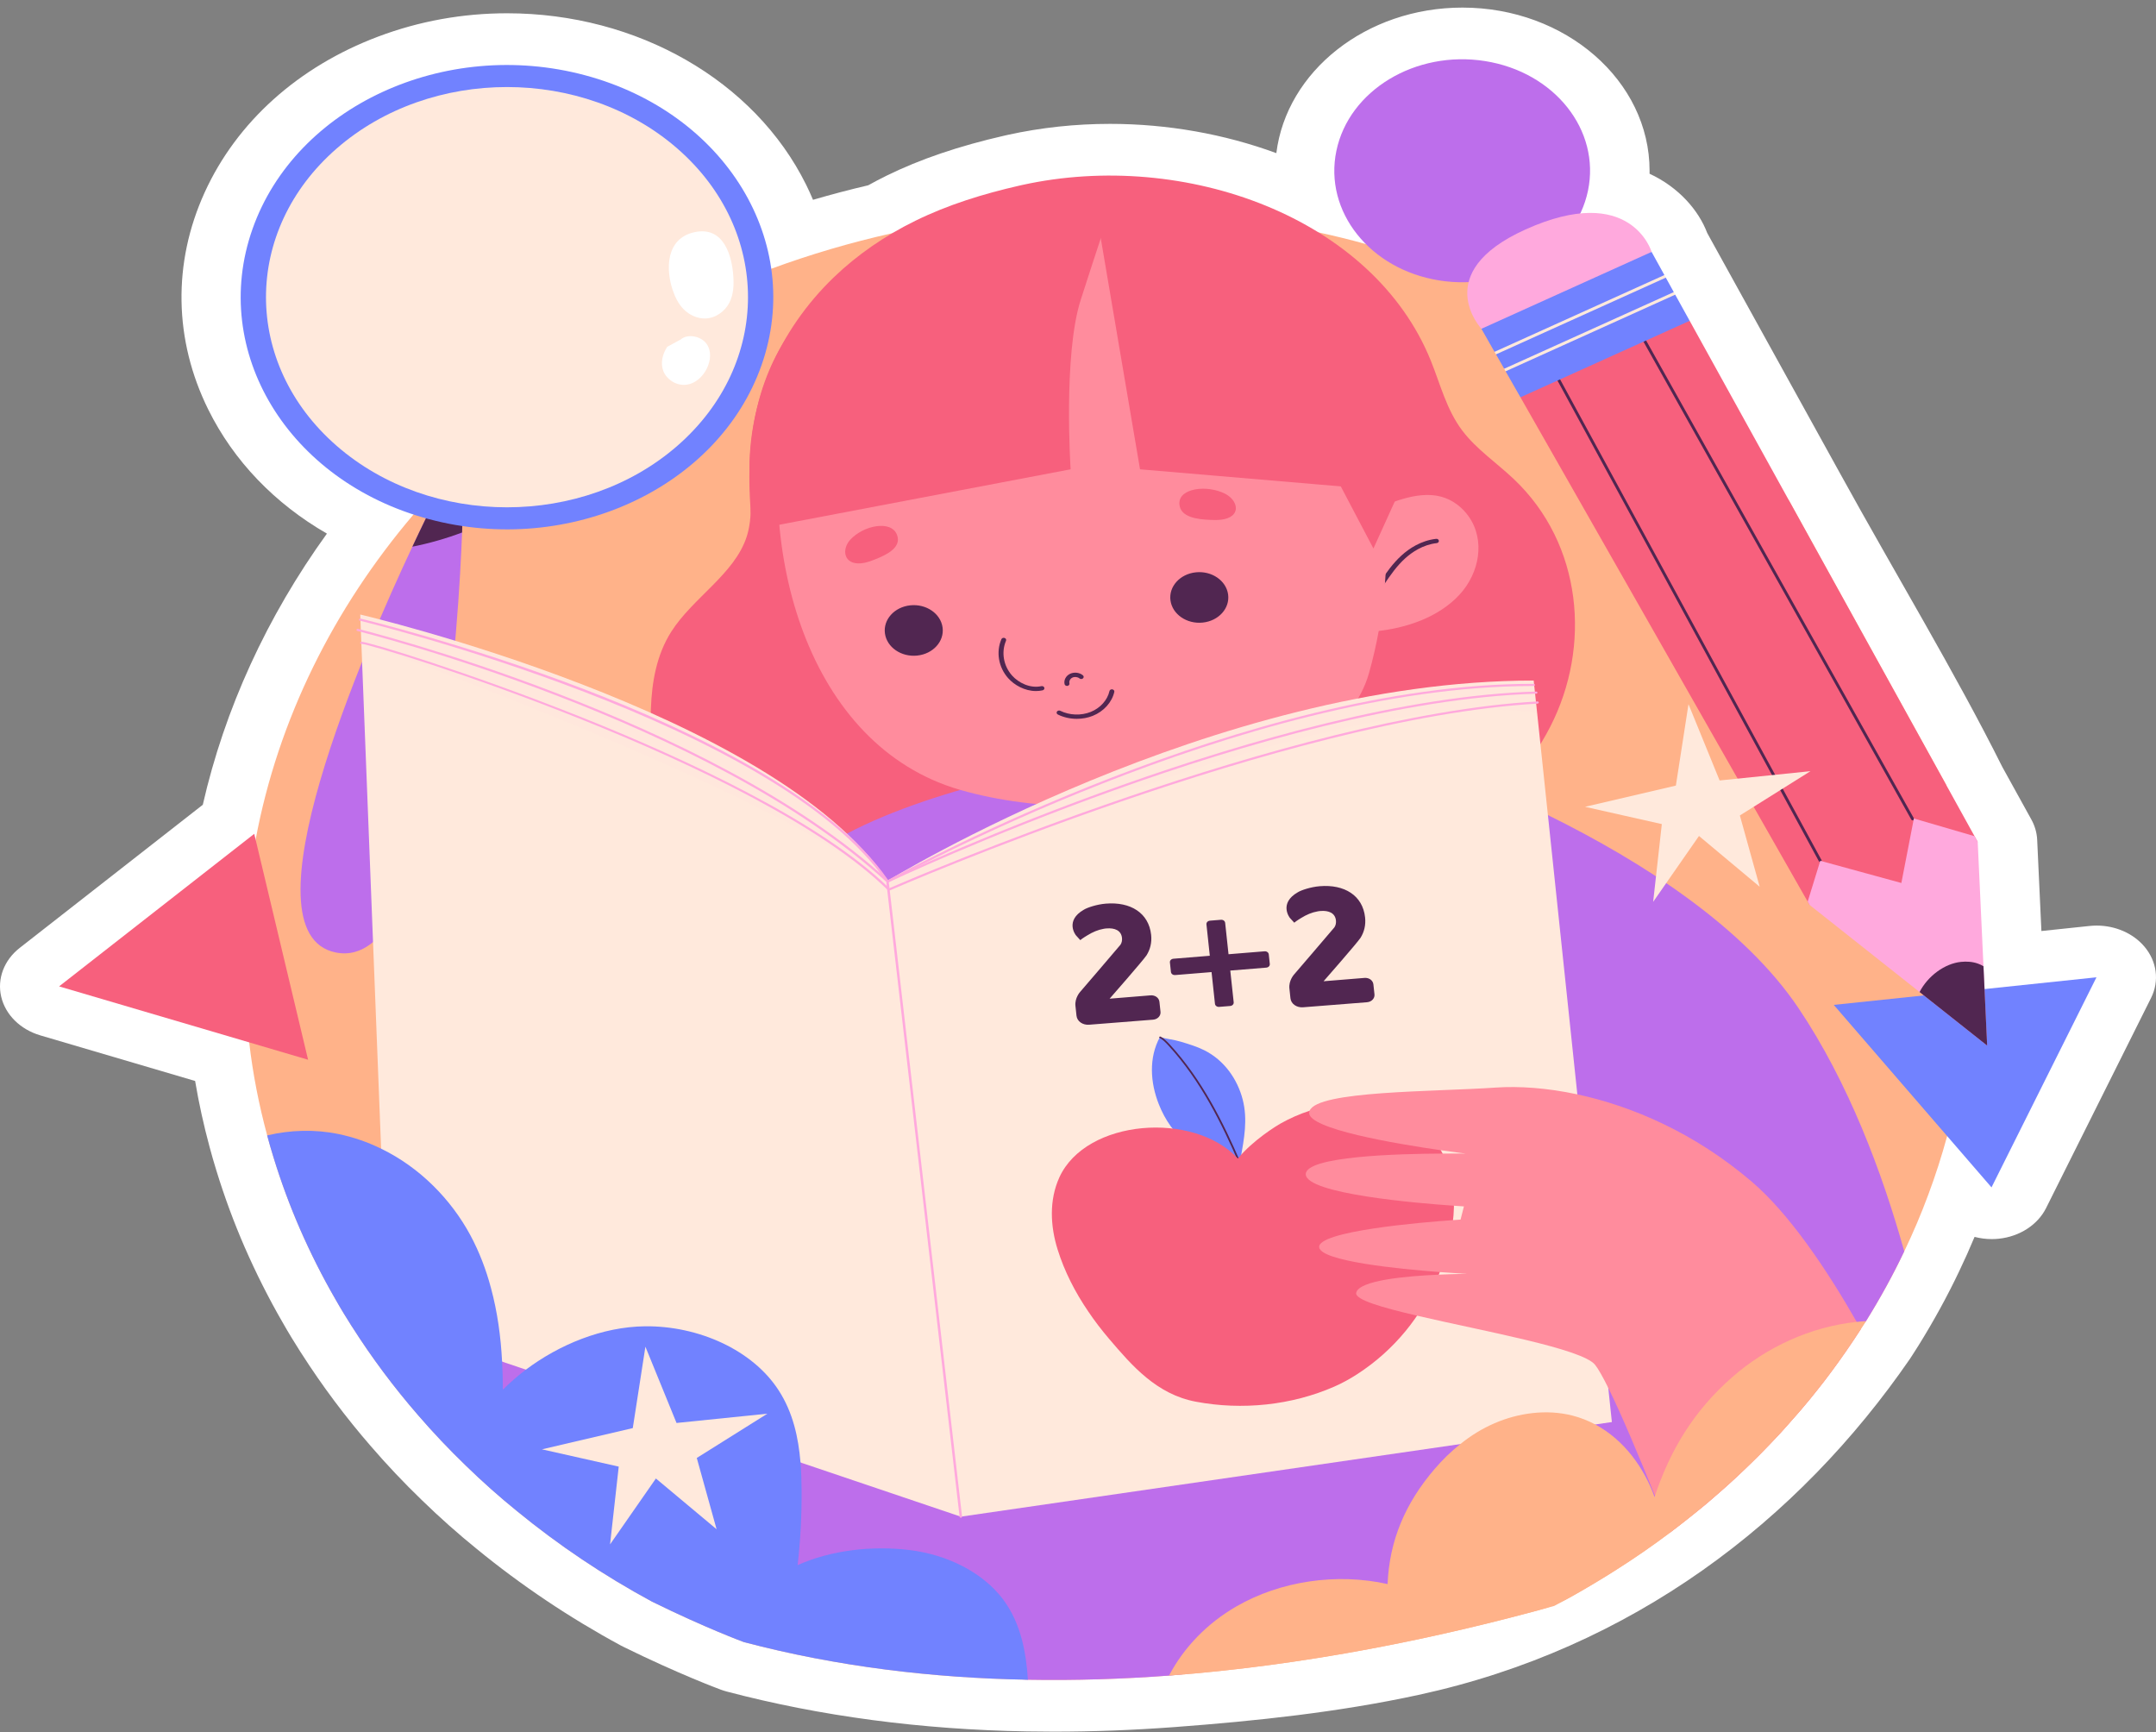
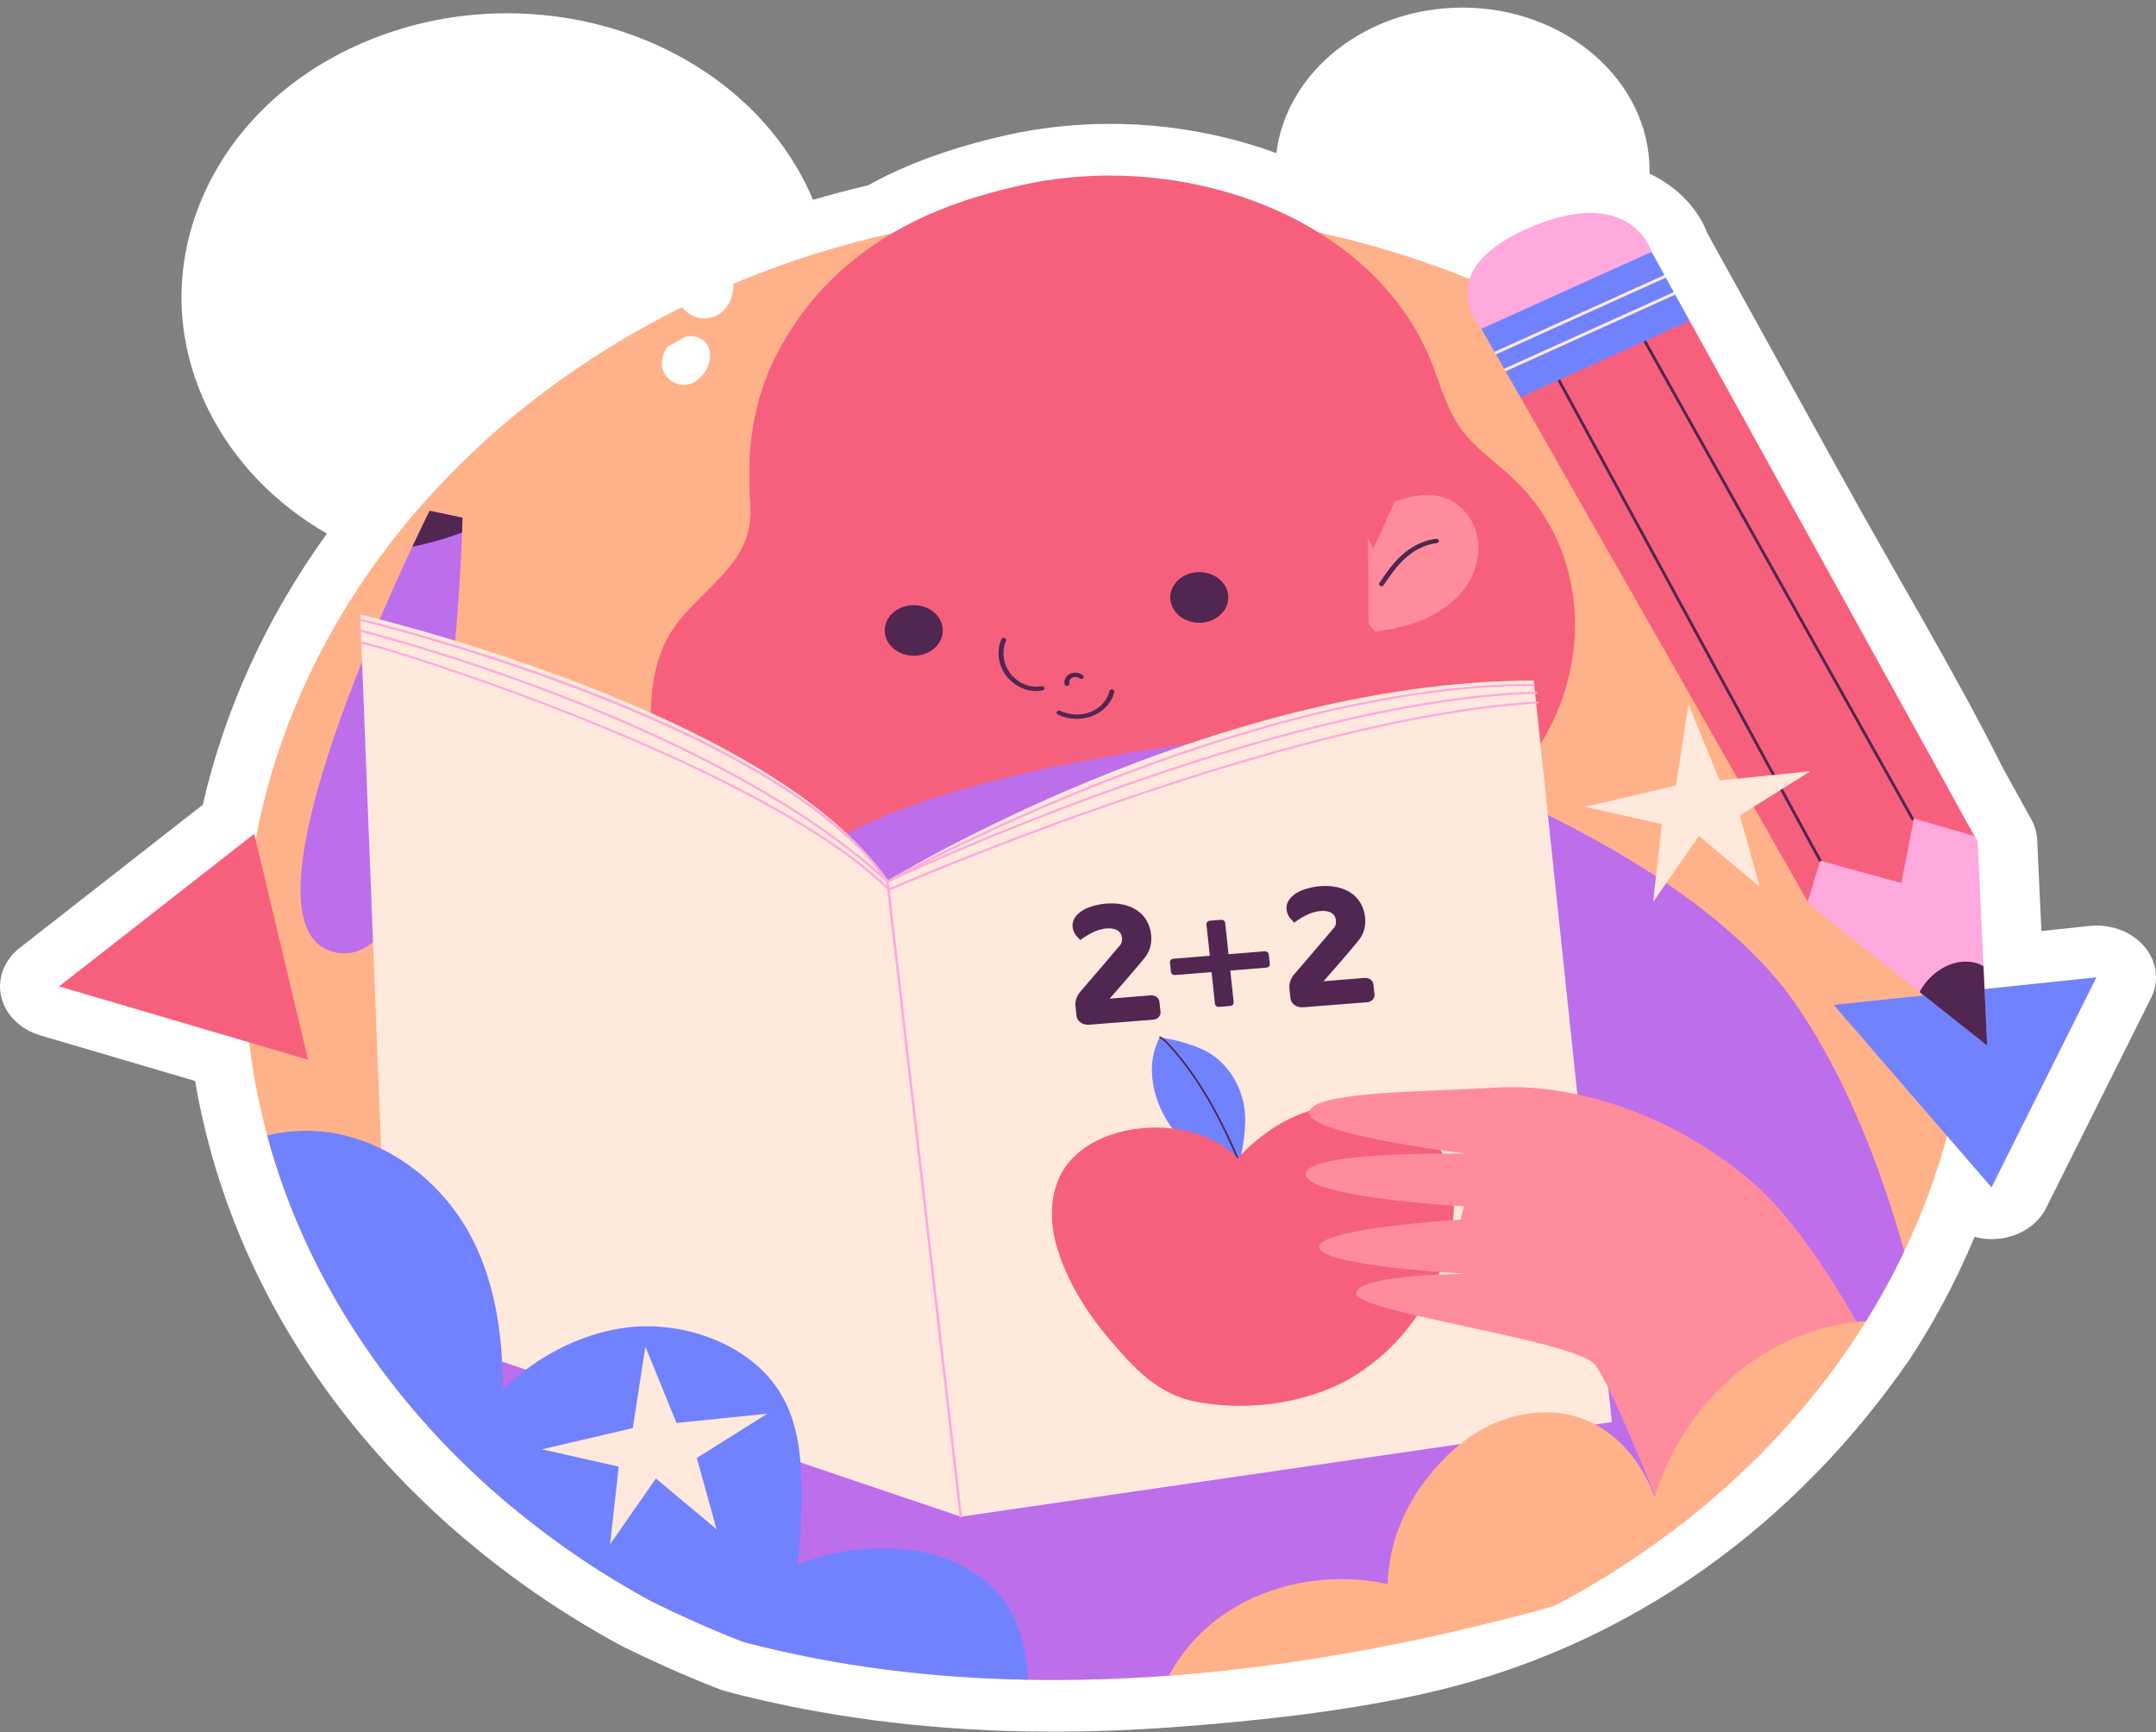
<svg xmlns="http://www.w3.org/2000/svg" width="417" height="335" viewBox="0 0 417 335" fill="none">
  <rect x="0" y="0" width="417" height="335" fill="#808080" stroke="none" />
  <path d="M203.868 334.87C202.121 334.87 200.372 334.854 198.621 334.822C178.157 334.468 158.624 331.875 140.575 327.113C140.184 327.01 139.802 326.889 139.426 326.75C139.095 326.628 131.236 323.712 120.705 318.526C120.474 318.418 120.251 318.304 120.039 318.188C110.147 312.836 100.775 306.552 92.186 299.512C88.629 296.637 85.055 293.46 81.618 290.119C78.177 286.801 74.851 283.288 71.761 279.707C66.853 274.06 62.314 267.996 58.294 261.708C58.219 261.599 58.147 261.491 58.078 261.381C57.1 259.838 55.822 257.791 54.609 255.638C52.007 251.135 49.544 246.256 47.345 241.229C45.252 236.429 43.41 231.438 41.858 226.382C41.399 224.921 40.964 223.39 40.551 221.859C39.397 217.597 38.456 213.305 37.739 209.039L7.8 200.221C3.935 199.083 1.055 196.242 0.235 192.759C-0.586 189.277 0.777 185.676 3.814 183.302L39.224 155.626C43.449 137.097 51.637 119.236 63.231 103.19C53.148 97.382 45.214 89.154 40.296 79.225C33.629 65.764 33.375 50.845 39.581 37.218C45.784 23.59 57.706 12.886 73.148 7.073C81.093 4.083 89.483 2.567 98.078 2.567C123.238 2.567 145.94 15.577 155.911 35.712C156.389 36.677 156.835 37.654 157.247 38.64C160.768 37.609 164.332 36.672 167.921 35.833C169.095 35.18 170.275 34.561 171.447 33.986C177.996 30.772 185.474 28.232 194.309 26.219L194.904 26.085C201.349 24.667 207.988 23.954 214.69 23.954C225.801 23.954 236.816 25.92 246.862 29.614C248.819 13.811 264.212 1.468 282.851 1.468C302.811 1.468 319.051 15.625 319.051 33.026C319.051 33.215 319.05 33.405 319.046 33.594C324.719 36.233 328.539 40.672 330.206 45.072L355.922 91.598C366.398 110.64 378.168 130.079 387.273 148.307L392.889 158.471C393.571 159.702 393.955 161.043 394.019 162.409L394.836 180.041L404.156 179.062C404.615 179.013 405.075 178.99 405.53 178.99C409.127 178.99 412.55 180.466 414.728 183.018C417.186 185.893 417.687 189.695 416.045 192.982L395.744 233.61C394.114 236.869 390.622 239.13 386.571 239.547C386.122 239.593 385.671 239.616 385.225 239.616C384.092 239.616 382.975 239.469 381.909 239.188C380.983 241.411 379.989 243.634 378.933 245.833C376.669 250.605 374.007 255.463 371.036 260.242C370.689 260.793 370.363 261.312 370.023 261.828C369.838 262.136 369.64 262.441 369.439 262.734C347.815 294.153 315.666 318.813 274.365 327.76C258.887 331.113 243.004 332.798 227.138 333.985C219.231 334.573 211.405 334.87 203.868 334.87Z" fill="white" />
  <path d="M381.082 186.017V186.084C381.082 187.917 381.043 189.751 380.967 191.568C380.852 194.084 380.68 196.584 380.413 199.067V199.083C379.706 206.099 378.425 212.982 376.609 219.682C375.557 223.548 374.334 227.348 372.938 231.081C371.561 234.798 370.013 238.431 368.312 241.981C366.114 246.613 363.628 251.113 360.913 255.48C360.588 255.997 355.121 264.063 354.394 265.013C353.438 266.329 352.445 267.613 351.431 268.879C350.418 270.162 349.386 271.412 348.315 272.662C348.047 272.978 346.002 275.311 345.218 276.178C344.645 276.828 344.052 277.478 343.44 278.111C342.79 278.794 342.159 279.478 341.49 280.144C340.668 281.011 339.827 281.843 338.967 282.677C337.973 283.66 336.959 284.627 335.946 285.577C334.914 286.543 333.882 287.477 332.811 288.41C331.894 289.21 330.976 290.009 330.04 290.81C329.81 290.993 329.6 291.16 329.409 291.326C328.395 292.176 327.364 293.01 326.312 293.826C325.261 294.676 324.19 295.493 323.101 296.309C323.062 296.359 323.005 296.392 322.948 296.426C319.621 298.926 316.18 301.308 312.624 303.559C311.63 304.209 310.617 304.825 309.604 305.441C308.572 306.075 307.52 306.691 306.469 307.308C305.417 307.925 304.366 308.525 303.296 309.108C302.397 309.608 301.499 310.091 300.601 310.558C278.386 316.724 252.846 322.024 226.121 324.024C217.116 324.691 207.997 324.99 198.821 324.823C180.488 324.507 161.925 322.307 143.859 317.541C143.859 317.541 136.365 314.775 126.252 309.791C126.195 309.775 126.137 309.741 126.08 309.707C116.713 304.641 107.996 298.774 100.005 292.225C96.564 289.442 93.256 286.493 90.121 283.442C86.872 280.309 83.794 277.059 80.888 273.693C76.166 268.26 71.903 262.544 68.099 256.561C68.079 256.544 68.079 256.544 68.079 256.544C66.971 254.795 65.881 253.028 64.868 251.228C62.325 246.828 60.05 242.295 58.024 237.662C56.055 233.145 54.354 228.529 52.9 223.796C52.46 222.396 52.059 220.979 51.677 219.563C50.09 213.697 48.905 207.697 48.198 201.58C47.548 196.497 47.223 191.314 47.223 186.081C47.223 177.999 47.968 170.083 49.44 162.366C53.799 139.084 64.524 117.669 79.97 99.503C80.983 98.303 82.035 97.103 83.105 95.937C96.449 81.188 113.023 68.755 131.873 59.422C135.123 57.806 138.468 56.289 141.871 54.856C142.731 54.49 143.611 54.14 144.49 53.789C146.039 53.156 147.606 52.556 149.174 51.973C156.726 49.19 164.545 46.89 172.593 45.09C185.879 42.124 199.797 40.54 214.154 40.54C228.243 40.54 241.912 42.057 254.988 44.94H255.007C258.104 45.607 261.162 46.357 264.202 47.207C271.084 49.073 277.776 51.34 284.237 53.956C284.657 54.106 285.058 54.289 285.479 54.456C289.092 55.939 292.63 57.539 296.089 59.255C298.039 60.206 299.989 61.205 301.882 62.238C302.092 62.338 302.302 62.455 302.513 62.588C303.679 63.205 304.845 63.855 305.974 64.522C306.184 64.622 306.375 64.738 306.566 64.855C308.592 66.039 310.58 67.238 312.53 68.489C316.526 71.022 320.368 73.705 324.076 76.555C332.125 82.688 339.485 89.488 346.061 96.871L346.08 96.887C355.689 114.276 366.988 134.714 376.381 151.7V151.717C377.222 154.683 377.948 157.683 378.56 160.733C380.222 168.952 381.082 177.384 381.082 186.017Z" fill="#FFB289" />
  <path d="M161.278 53.618C150.575 63.918 144.612 77.862 144.97 91.756C145.074 95.787 145.675 99.909 144.417 103.789C142.074 111.014 133.977 115.612 129.813 122.185C126.974 126.666 126.085 131.893 125.892 137.009C125.64 143.677 126.526 150.482 129.603 156.59C135.029 167.363 146.862 174.941 159.642 178.721C172.423 182.502 186.173 182.916 199.665 182.642C219.235 182.247 239.075 180.416 257.219 174.012C275.364 167.608 291.79 156.161 299.809 140.593C307.827 125.025 306.056 105.196 292.793 92.646C289.481 89.512 285.531 86.844 282.842 83.285C279.768 79.217 278.591 74.32 276.731 69.726C265.546 42.093 229.212 28.838 197.72 35.769C197.535 35.81 197.348 35.852 197.162 35.894C190.153 37.491 183.366 39.59 177.027 42.7C171.159 45.579 165.803 49.265 161.278 53.618Z" fill="#F7607D" />
  <path d="M368.306 241.981C366.108 246.613 363.623 251.113 360.908 255.48C360.583 255.997 321.85 293.469 321.792 293.503C318.466 296.003 252.838 322.026 226.113 324.025C217.108 324.692 207.99 324.992 198.813 324.825C180.48 324.508 86.943 271.354 84.037 267.988C85.337 265.604 84.799 266.578 88.355 260.345C90.304 256.979 92.522 253.162 94.95 249.046C108.753 225.748 129.743 192.666 147.847 173.934C152.091 169.534 156.182 165.934 159.986 163.435C160.216 163.268 160.446 163.134 160.656 163.002C161.019 162.768 161.382 162.534 161.746 162.335C161.803 162.302 161.861 162.268 161.918 162.235C162.453 161.935 162.988 161.635 163.542 161.335C163.619 161.285 163.714 161.252 163.791 161.219C181.187 152.003 209.021 146.72 229.764 143.887C232.058 143.57 234.256 143.287 236.34 143.037C236.34 143.037 236.359 143.037 236.378 143.037C242.266 142.303 247.294 141.804 250.907 141.471C250.926 141.471 250.926 141.471 250.945 141.471C254.826 141.121 257.101 140.971 257.101 140.971C257.101 140.971 257.445 141.071 258.076 141.254C258.592 141.404 259.281 141.62 260.16 141.887C265.456 143.554 277.117 147.454 290.518 153.453C293.404 154.736 296.387 156.137 299.388 157.62C317.683 166.653 337.278 179.202 347.888 195C357.505 209.332 364.005 226.597 368.306 241.981Z" fill="#BD6EEB" />
  <path d="M265.934 122.087C272.124 121.515 278.321 119.263 282.243 115.048C286.165 110.834 287.315 104.488 284.059 99.863C282.831 98.119 280.982 96.648 278.739 96.046C276.337 95.4 273.724 95.789 271.339 96.48C268.932 97.178 266.639 98.179 264.556 99.442C264.512 106.527 264.755 113.214 264.709 120.298C264.705 120.964 265.569 121.504 265.934 122.087Z" fill="#FF8C9D" />
  <path d="M267.203 113.362C267.12 113.362 267.037 113.344 266.962 113.305C266.734 113.189 266.657 112.933 266.79 112.735C268.149 110.713 269.413 108.914 271.108 107.382C272.508 106.114 274.801 104.535 277.762 104.201C278.019 104.164 278.262 104.332 278.298 104.561C278.331 104.789 278.146 104.998 277.885 105.028C275.199 105.331 273.091 106.79 271.795 107.96C270.173 109.426 268.942 111.182 267.616 113.157C267.525 113.288 267.367 113.362 267.203 113.362Z" fill="#512651" />
-   <path d="M266.767 89.499C266.767 89.499 265.465 60.848 243.013 50.919C220.561 40.99 158.735 44.395 152.227 75.315C145.718 106.235 156.131 144.247 185.742 152.757C215.353 161.267 258.632 152.19 264.814 130.064C270.997 107.937 266.767 89.499 266.767 89.499Z" fill="#FF8C9D" />
  <path d="M226.385 116.112C226.751 118.796 229.543 120.713 232.621 120.394C235.699 120.075 237.898 117.641 237.533 114.957C237.167 112.273 234.375 110.356 231.296 110.675C228.219 110.994 226.02 113.428 226.385 116.112Z" fill="#512651" />
  <path d="M171.159 122.493C171.525 125.177 174.317 127.094 177.395 126.775C180.474 126.456 182.673 124.023 182.307 121.339C181.941 118.656 179.149 116.739 176.072 117.057C172.992 117.376 170.793 119.81 171.159 122.493Z" fill="#512651" />
  <path d="M200.373 133.634C198.192 133.634 196.17 132.474 194.991 131.144C193.129 129.049 192.616 126.092 193.682 123.609C193.775 123.394 194.046 123.281 194.298 123.366C194.545 123.446 194.67 123.686 194.579 123.902C193.625 126.119 194.084 128.762 195.746 130.634C196.965 132.006 199.201 133.172 201.412 132.689C201.675 132.63 201.927 132.77 201.99 132.993C202.055 133.216 201.899 133.443 201.643 133.499C201.216 133.59 200.791 133.634 200.373 133.634Z" fill="#512651" />
  <path d="M206.375 132.641C206.155 132.641 205.957 132.508 205.908 132.313C205.716 131.537 206.153 130.692 206.95 130.307C207.747 129.918 208.8 130.041 209.454 130.594C209.644 130.754 209.648 131.018 209.465 131.183C209.284 131.349 208.981 131.353 208.789 131.193C208.442 130.899 207.835 130.831 207.415 131.035C206.984 131.244 206.739 131.718 206.842 132.137C206.898 132.362 206.733 132.584 206.475 132.632C206.443 132.638 206.409 132.641 206.375 132.641Z" fill="#512651" />
  <path d="M208.275 139.008C206.998 139.008 205.721 138.73 204.608 138.178C204.378 138.064 204.298 137.81 204.426 137.61C204.559 137.41 204.854 137.337 205.078 137.454C206.854 138.333 209.101 138.415 210.955 137.673C212.807 136.931 214.198 135.384 214.586 133.639C214.635 133.413 214.869 133.265 215.146 133.309C215.406 133.353 215.574 133.572 215.523 133.797C215.077 135.802 213.482 137.577 211.354 138.43C210.391 138.817 209.334 139.008 208.275 139.008Z" fill="#512651" />
  <path d="M166.537 108.935C167.5 108.853 168.403 108.503 169.287 108.157C171.412 107.327 174.47 105.878 173.481 103.395C172.881 101.887 171.205 101.535 169.543 101.756C167.627 102.012 165.657 103.053 164.453 104.37C162.742 106.238 163.162 109.223 166.537 108.935Z" fill="#F7607D" />
  <path d="M236.9 100.373C235.97 100.605 234.982 100.568 234.015 100.53C231.689 100.437 228.234 100.068 228.108 97.442C228.032 95.847 229.442 94.983 231.081 94.657C232.971 94.282 235.242 94.621 236.917 95.46C239.295 96.65 240.161 99.561 236.9 100.373Z" fill="#F7607D" />
  <path d="M207.074 90.754C207.074 90.754 205.609 68.627 209.026 57.989C212.443 47.352 213.419 44.586 213.419 44.586C213.419 44.586 137.276 33.948 145.573 102.455L207.074 90.754Z" fill="#F7607D" />
  <path d="M212.688 44.799L220.497 90.754L270.528 95.009C270.528 95.009 269.582 62.703 256.617 53.947C239.288 42.246 212.688 44.799 212.688 44.799Z" fill="#F7607D" />
  <path d="M257.588 90.754L265.641 106.072L274.427 86.711L257.588 90.754Z" fill="#F7607D" />
  <path d="M385.185 229.617L354.672 194.325L405.486 188.99L385.185 229.617Z" fill="#7182FF" />
-   <path d="M307.138 36.877C309.58 25.163 300.666 13.94 287.228 11.811C273.79 9.682 260.917 17.453 258.474 29.168C256.032 40.883 264.947 52.105 278.385 54.234C291.823 56.363 304.696 48.592 307.138 36.877Z" fill="#BD6EEB" />
  <path d="M11.428 190.748L49.174 161.246L59.586 204.931L11.428 190.748Z" fill="#F7607D" />
  <path d="M64.955 184.194C46.417 180.492 70.496 125.41 79.759 105.72C81.788 101.386 83.101 98.772 83.101 98.772L89.453 100.116C89.453 100.116 89.431 101.143 89.372 102.975C88.805 118.132 85.136 188.22 64.955 184.194Z" fill="#BD6EEB" />
  <path d="M89.373 102.974C86.261 104.145 83.044 105.064 79.76 105.719C81.789 101.385 83.102 98.77 83.102 98.77L89.453 100.115C89.454 100.115 89.432 101.142 89.373 102.974Z" fill="#512651" />
-   <path d="M147.286 70.636C155.627 46.934 140.349 21.825 113.161 14.554C85.974 7.282 57.171 20.601 48.83 44.303C40.489 68.005 55.767 93.114 82.955 100.386C110.143 107.657 138.945 94.338 147.286 70.636Z" fill="#7182FF" />
-   <path d="M131.02 86.201C149.224 70.332 149.224 44.603 131.02 28.734C112.817 12.864 83.303 12.864 65.099 28.734C46.896 44.603 46.896 70.332 65.099 86.201C83.303 102.071 112.817 102.071 131.02 86.201Z" fill="#FFE9DC" />
-   <path d="M130.11 56.095C130.569 57.44 131.196 58.773 132.254 59.831C133.312 60.889 134.859 61.643 136.467 61.585C138.485 61.511 140.226 60.164 141.055 58.559C141.884 56.954 141.952 55.131 141.832 53.374C141.576 49.611 140.06 43.633 134.284 44.908C128.67 46.149 128.798 52.253 130.11 56.095Z" fill="white" />
+   <path d="M130.11 56.095C130.569 57.44 131.196 58.773 132.254 59.831C133.312 60.889 134.859 61.643 136.467 61.585C138.485 61.511 140.226 60.164 141.055 58.559C141.884 56.954 141.952 55.131 141.832 53.374C141.576 49.611 140.06 43.633 134.284 44.908C128.67 46.149 128.798 52.253 130.11 56.095" fill="white" />
  <path d="M129.049 67.067C128.123 68.479 127.708 70.215 128.301 71.757C128.895 73.299 130.648 74.538 132.509 74.419C134.428 74.296 135.92 72.853 136.687 71.314C137.457 69.767 137.672 67.879 136.636 66.455C135.6 65.031 133.037 64.461 131.663 65.648L129.049 67.067Z" fill="white" />
  <path d="M311.758 274.995L185.833 293.294L75.03 255.846L69.888 124.321L69.678 118.838C69.678 118.838 149.721 137.553 171.686 170.318C171.686 170.318 234.64 131.604 296.636 131.604L297.305 137.871L311.758 274.995Z" fill="#FFE9DC" />
  <g opacity="0.24">
    <g opacity="0.24">
-       <path opacity="0.24" d="M297.305 137.87C256.911 131.87 171.439 172.132 171.439 172.132C160.335 158.196 86.061 129.97 69.888 124.321L69.678 118.838C69.678 118.838 149.721 137.553 171.686 170.318C171.686 170.318 234.64 131.604 296.636 131.604L297.305 137.87Z" fill="#FFA9DD" />
-     </g>
+       </g>
  </g>
  <path d="M171.685 170.673C171.667 170.673 171.648 170.672 171.631 170.668C171.568 170.655 171.514 170.619 171.48 170.572C150.461 139.657 70.417 120.224 69.611 120.031C69.484 120.001 69.409 119.886 69.445 119.775C69.478 119.665 69.611 119.599 69.738 119.629C69.94 119.677 90.189 124.555 112.783 133.202C133.575 141.159 160.643 154.021 171.764 170.174C175.974 167.855 241.582 132.245 296.328 132.245C296.434 132.245 296.533 132.245 296.639 132.245C296.772 132.245 296.878 132.338 296.878 132.454C296.878 132.568 296.771 132.661 296.639 132.661C296.535 132.661 296.43 132.661 296.328 132.661C240.168 132.661 172.494 170.26 171.814 170.64C171.775 170.662 171.73 170.673 171.685 170.673Z" fill="#FFA9DD" />
  <path d="M171.684 170.673C171.621 170.673 171.557 170.651 171.511 170.608C137.3 139.032 69.796 122.182 69.119 122.015C68.992 121.985 68.919 121.87 68.954 121.759C68.99 121.649 69.115 121.582 69.249 121.615C69.927 121.781 137.391 138.621 171.731 170.205C175.634 168.367 246.844 135.174 297.117 133.733C297.119 133.733 297.123 133.733 297.125 133.733C297.253 133.733 297.36 133.822 297.363 133.935C297.367 134.049 297.264 134.146 297.132 134.15C245.804 135.621 172.533 170.297 171.798 170.648C171.763 170.665 171.723 170.673 171.684 170.673Z" fill="#FFA9DD" />
  <path d="M171.932 172.233C171.866 172.233 171.8 172.209 171.753 172.162C146.895 147.574 72.841 124.667 69.968 124.519C69.916 124.534 69.858 124.533 69.806 124.515C69.683 124.471 69.622 124.35 69.671 124.243C69.703 124.176 69.791 124.118 69.872 124.106C69.884 124.104 69.897 124.103 69.912 124.103C71.228 124.103 90.597 129.974 112.121 138.556C132.154 146.543 158.772 158.779 171.99 171.766C175.996 170.027 249.676 138.323 297.358 135.648C297.498 135.631 297.602 135.727 297.612 135.843C297.62 135.957 297.521 136.056 297.388 136.064C248.705 138.796 172.801 171.876 172.041 172.21C172.006 172.225 171.97 172.233 171.932 172.233Z" fill="#FFA9DD" />
  <path d="M239.942 224.088C236.382 224.565 232.687 223.402 229.938 221.374C227.188 219.346 225.318 216.527 224.14 213.561C222.468 209.351 222.157 204.557 224.347 200.531C225.726 200.943 226.98 201.026 228.358 201.438C229.918 201.905 231.49 202.376 232.921 203.093C236.853 205.065 239.358 208.768 240.354 212.626C241.349 216.485 240.64 220.181 239.942 224.088Z" fill="#7182FF" />
  <path d="M239.864 225.214C239.794 225.214 239.728 225.177 239.702 225.117C236.291 217.246 232.266 209.014 225.958 202.149C225.453 201.599 224.944 201.077 224.295 200.722C224.213 200.677 224.189 200.583 224.239 200.512C224.293 200.442 224.401 200.423 224.478 200.464C225.174 200.844 225.704 201.389 226.23 201.959C232.569 208.858 236.607 217.114 240.027 225.009C240.061 225.087 240.016 225.175 239.926 225.204C239.905 225.212 239.885 225.214 239.864 225.214Z" fill="#512651" />
  <path d="M278.857 245.018C278.579 245.754 278.3 246.479 278.004 247.194C274.962 254.478 269.712 261.074 262.53 265.721C261.114 266.637 259.63 267.462 258.057 268.149C249.85 271.743 240.257 272.758 231.29 271.06C223.688 269.624 218.931 264.085 214.55 258.947C213.1 257.242 211.724 255.467 210.494 253.629C207.942 249.889 205.885 245.878 204.57 241.668C203.135 237.081 202.889 232.077 204.906 227.658C210.081 216.382 230.916 214.84 239.417 224.032C242.403 220.452 246.837 217.737 247.774 217.213C251.247 215.267 255.184 213.945 259.287 213.533C267.311 212.717 274.974 215.941 278.632 222.362C282.569 229.267 281.484 237.765 278.857 245.018Z" fill="#F7607D" />
  <path d="M222.51 192.482C223.417 192.407 224.167 192.95 224.251 193.74L224.459 195.666C224.537 196.393 223.956 197.109 223.014 197.186L210.663 198.16C209.43 198.261 208.327 197.522 208.209 196.417L208.006 194.523C207.84 192.975 208.92 191.805 208.92 191.805C208.92 191.805 216.423 183.072 216.711 182.699C216.966 182.328 217.058 181.843 217.009 181.369C216.852 179.916 215.592 179.413 214.034 179.54C213.818 179.557 213.637 179.572 213.424 179.621C212.384 179.802 211.335 180.238 210.273 180.899C210.273 180.899 209.346 181.45 208.944 181.802L208.16 180.943C207.995 180.796 205.945 178.035 209.629 175.919C210.279 175.515 212.112 174.888 213.888 174.744C218.631 174.356 222.188 176.519 222.646 180.782C222.804 182.265 222.474 183.597 221.755 184.74C221.029 185.817 214.616 193.125 214.616 193.125L222.51 192.482Z" fill="#512651" />
  <path d="M237.613 184.53L244.567 183.964C245.002 183.928 245.359 184.185 245.4 184.564L245.596 186.397C245.637 186.775 245.342 187.085 244.907 187.121L237.953 187.688L238.611 193.812C238.65 194.192 238.356 194.503 237.922 194.538L235.819 194.709C235.385 194.745 235.029 194.488 234.989 194.108L234.331 187.982L227.306 188.555C226.871 188.591 226.513 188.333 226.474 187.955L226.277 186.124C226.236 185.745 226.531 185.434 226.966 185.398L233.993 184.825L233.344 178.763C233.302 178.385 233.598 178.074 234.033 178.039L236.133 177.868C236.568 177.831 236.922 178.089 236.964 178.468L237.613 184.53Z" fill="#512651" />
  <path d="M263.893 189.11C264.799 189.035 265.551 189.579 265.635 190.368L265.842 192.293C265.919 193.021 265.338 193.736 264.397 193.813L252.044 194.788C250.811 194.889 249.71 194.15 249.591 193.045L249.389 191.151C249.223 189.603 250.302 188.433 250.302 188.433C250.302 188.433 257.805 179.7 258.095 179.327C258.347 178.955 258.442 178.471 258.39 177.997C258.235 176.544 256.974 176.041 255.415 176.168C255.199 176.186 255.018 176.201 254.805 176.25C253.765 176.43 252.716 176.867 251.654 177.525C251.654 177.525 250.727 178.079 250.327 178.431L249.539 177.572C249.379 177.425 247.329 174.662 251.01 172.548C251.662 172.144 253.495 171.517 255.269 171.373C260.015 170.985 263.569 173.148 264.027 177.41C264.186 178.894 263.855 180.226 263.137 181.369C262.412 182.446 255.999 189.753 255.999 189.753L263.893 189.11Z" fill="#512651" />
  <path d="M185.837 293.502C185.715 293.502 185.611 293.423 185.6 293.315L171.445 170.77C171.432 170.655 171.527 170.553 171.657 170.541C171.812 170.529 171.906 170.614 171.919 170.728L186.074 293.273C186.087 293.387 185.992 293.49 185.861 293.502C185.851 293.502 185.844 293.502 185.837 293.502Z" fill="#FFA9DD" />
  <path d="M359.916 257.029C359.782 257.263 359.629 257.496 359.476 257.712C358.807 258.762 358.118 259.779 357.411 260.795C357.125 261.245 356.819 261.678 356.494 262.112C355.824 263.095 355.117 264.062 354.391 265.011C353.434 266.328 352.441 267.611 351.428 268.877C350.414 270.161 349.382 271.411 348.312 272.66C348.044 272.977 347.795 273.276 347.528 273.56C346.763 274.443 345.999 275.31 345.215 276.176C344.642 276.827 344.049 277.476 343.437 278.11C342.787 278.793 342.156 279.476 341.487 280.142C340.665 281.009 339.824 281.842 338.964 282.676C337.97 283.659 336.956 284.625 335.943 285.575C334.911 286.542 333.879 287.475 332.808 288.408C331.891 289.208 330.973 290.008 330.037 290.808C329.807 290.991 329.597 291.158 329.406 291.325C328.392 292.175 324.187 295.491 323.097 296.308C323.059 296.358 323.002 296.391 322.944 296.424C322.121 294.308 321.147 291.858 320.095 289.258C317.151 281.976 313.653 273.592 311.072 268.393C310.02 266.294 309.14 264.709 308.51 263.926C305.987 260.793 286.927 257.426 274.081 254.427C267.179 252.827 262.075 251.327 262.305 250.027C262.744 247.578 272.073 246.761 278.287 246.494C281.441 246.344 283.792 246.344 283.792 246.344C283.792 246.344 281.632 246.228 278.478 245.994C270.334 245.378 255.633 243.894 255.155 241.244C254.601 238.061 275.305 236.345 281.039 235.945C281.957 235.878 282.492 235.845 282.492 235.845L283.142 233.295C283.142 233.295 282.435 233.262 281.211 233.162C274.501 232.711 252.555 230.895 252.555 227.062C252.555 223.596 270.41 223.112 278.993 223.079C281.689 223.045 283.467 223.079 283.467 223.079C283.467 223.079 281.536 222.845 278.669 222.428C270.066 221.195 252.956 218.329 253.205 215.146C253.224 215.029 253.243 214.913 253.3 214.796C254.848 210.896 277.292 211.145 289.317 210.313C293.771 210.012 299.181 210.362 305.089 211.629C315.622 213.895 327.723 219.045 338.773 228.478C346.075 234.711 353.263 245.394 359.114 255.626C359.381 256.096 359.648 256.563 359.916 257.029Z" fill="#FF8C9D" />
  <path d="M198.814 324.825C180.481 324.508 161.918 322.308 143.852 317.542C143.852 317.542 136.358 314.776 126.245 309.792C126.188 309.776 126.13 309.743 126.073 309.709C116.706 304.643 107.989 298.776 99.998 292.227C96.557 289.443 93.249 286.494 90.115 283.444C86.865 280.311 83.787 277.061 80.881 273.695C76.159 268.262 71.896 262.545 68.092 256.562C68.072 256.546 68.072 256.546 68.072 256.546C66.964 254.796 65.874 253.029 64.861 251.229C62.318 246.829 60.043 242.297 58.017 237.663C56.048 233.147 54.347 228.53 52.893 223.797C52.453 222.397 52.052 220.981 51.67 219.564C56.144 218.498 60.961 218.364 65.454 219.297C68.36 219.897 71.131 220.863 73.712 222.131C81.244 225.78 87.247 231.964 90.956 238.83C92.714 242.096 94.015 245.529 94.952 249.045C96.213 253.695 96.863 258.495 97.112 263.311C97.208 265.127 97.266 266.928 97.266 268.727C98.623 267.378 100.114 266.078 101.72 264.861C108.182 260.011 116.478 256.578 124.737 256.478C135.08 256.361 145.575 261.044 150.622 268.894C153.355 273.127 154.426 277.943 154.828 282.81C154.981 284.56 155.018 286.327 155.038 288.06C155.076 292.942 154.828 297.81 154.273 302.659C160.773 299.759 168.649 298.876 175.876 299.742C183.102 300.609 190.041 303.992 194.037 309.325C197.418 313.876 198.451 319.359 198.814 324.825Z" fill="#7182FF" />
  <path d="M360.904 255.479C360.579 255.996 360.254 256.512 359.909 257.029C350.366 271.92 337.767 285.311 322.937 296.427C319.61 298.927 316.17 301.31 312.614 303.56C309.577 305.502 306.465 307.353 303.285 309.11C303.276 309.115 303.267 309.12 303.258 309.125C301.555 310.072 299.711 310.808 297.781 311.329C276.234 317.164 251.716 322.11 226.109 324.025C228.939 318.626 233.47 313.909 239.147 310.642C247.635 305.742 258.512 304.126 268.377 306.326C268.722 297.96 271.761 290.71 277.515 284.027C278.987 282.311 280.631 280.695 282.448 279.261C284.436 277.644 286.635 276.278 289.062 275.228C293.669 273.229 299.117 272.478 304.069 273.729C305.655 274.128 307.166 274.728 308.543 275.462C314.144 278.445 318.006 283.895 320.013 289.477C320.017 289.477 320.013 289.477 320.017 289.477C322.977 280.536 327.579 272.798 335.134 266.229C341.576 260.596 350.103 256.563 359.106 255.63C359.718 255.562 360.311 255.513 360.904 255.479Z" fill="#FFB289" />
  <path d="M286.53 63.581C286.53 63.581 276.43 52.791 295.006 44.398C315.462 35.155 319.443 48.709 319.443 48.709L305.225 58.467L286.53 63.581Z" fill="#FFA9DD" />
  <path d="M326.807 62.039L381.902 161.702L382.515 162.813L370.219 177.131L349.982 174.985L349.628 174.351L294.076 76.827L307.538 64.707L326.807 62.039Z" fill="#F7607D" />
  <path d="M352.063 166.709C351.956 166.709 351.853 166.656 351.805 166.566L300.546 72.322C300.477 72.198 300.539 72.049 300.68 71.99C300.828 71.931 300.994 71.984 301.062 72.108L352.322 166.352C352.391 166.476 352.329 166.625 352.187 166.684C352.145 166.701 352.104 166.709 352.063 166.709Z" fill="#512651" />
  <path d="M369.93 158.635C369.823 158.635 369.723 158.583 369.673 158.495L317.308 65.067C317.239 64.943 317.298 64.794 317.441 64.733C317.579 64.673 317.755 64.723 317.824 64.847L370.188 158.275C370.257 158.399 370.198 158.549 370.055 158.609C370.016 158.627 369.973 158.635 369.93 158.635Z" fill="#512651" />
  <path d="M381.904 161.702L382.518 162.813L383.63 186.85L384.341 202.195L371.269 191.841L349.984 174.985L349.631 174.351L352.066 166.459L367.749 170.751L370.171 158.279L381.904 161.702Z" fill="#FFA9DD" />
  <path d="M383.633 186.85L384.344 202.195L371.271 191.841C372.864 188.742 376.125 186.326 379.3 186.007C380.358 185.901 381.49 185.959 382.561 186.343C382.94 186.47 383.305 186.652 383.633 186.85Z" fill="#512651" />
  <path d="M319.44 48.71L321.917 53.191L321.64 53.666L322.189 53.688L323.735 56.485L323.344 57.015L324.007 56.982L326.804 62.039L294.074 76.828L291.204 71.804L291.47 71.434L290.932 71.307L289.349 68.527L289.602 68.161L289.059 68.038L286.525 63.582L319.44 48.71Z" fill="#7182FF" />
  <path d="M321.917 53.191L322.189 53.688L289.349 68.527L289.059 68.038L321.917 53.191Z" fill="#FFE9DC" />
  <path d="M323.735 56.485L324.007 56.982L291.204 71.804L290.932 71.307L323.735 56.485Z" fill="#FFE9DC" />
  <path d="M324.137 151.918L326.578 136.175L332.598 150.926L350.17 149.13L336.514 157.694L340.347 171.478L328.607 161.662L319.743 174.402L321.42 159.364L306.566 156.022L324.137 151.918Z" fill="#FFE9DC" />
  <path d="M122.389 276.166L124.83 260.423L130.85 275.174L148.422 273.378L134.766 281.942L138.599 295.726L126.859 285.91L117.995 298.65L119.672 283.612L104.818 280.27L122.389 276.166Z" fill="#FFE9DC" />
</svg>